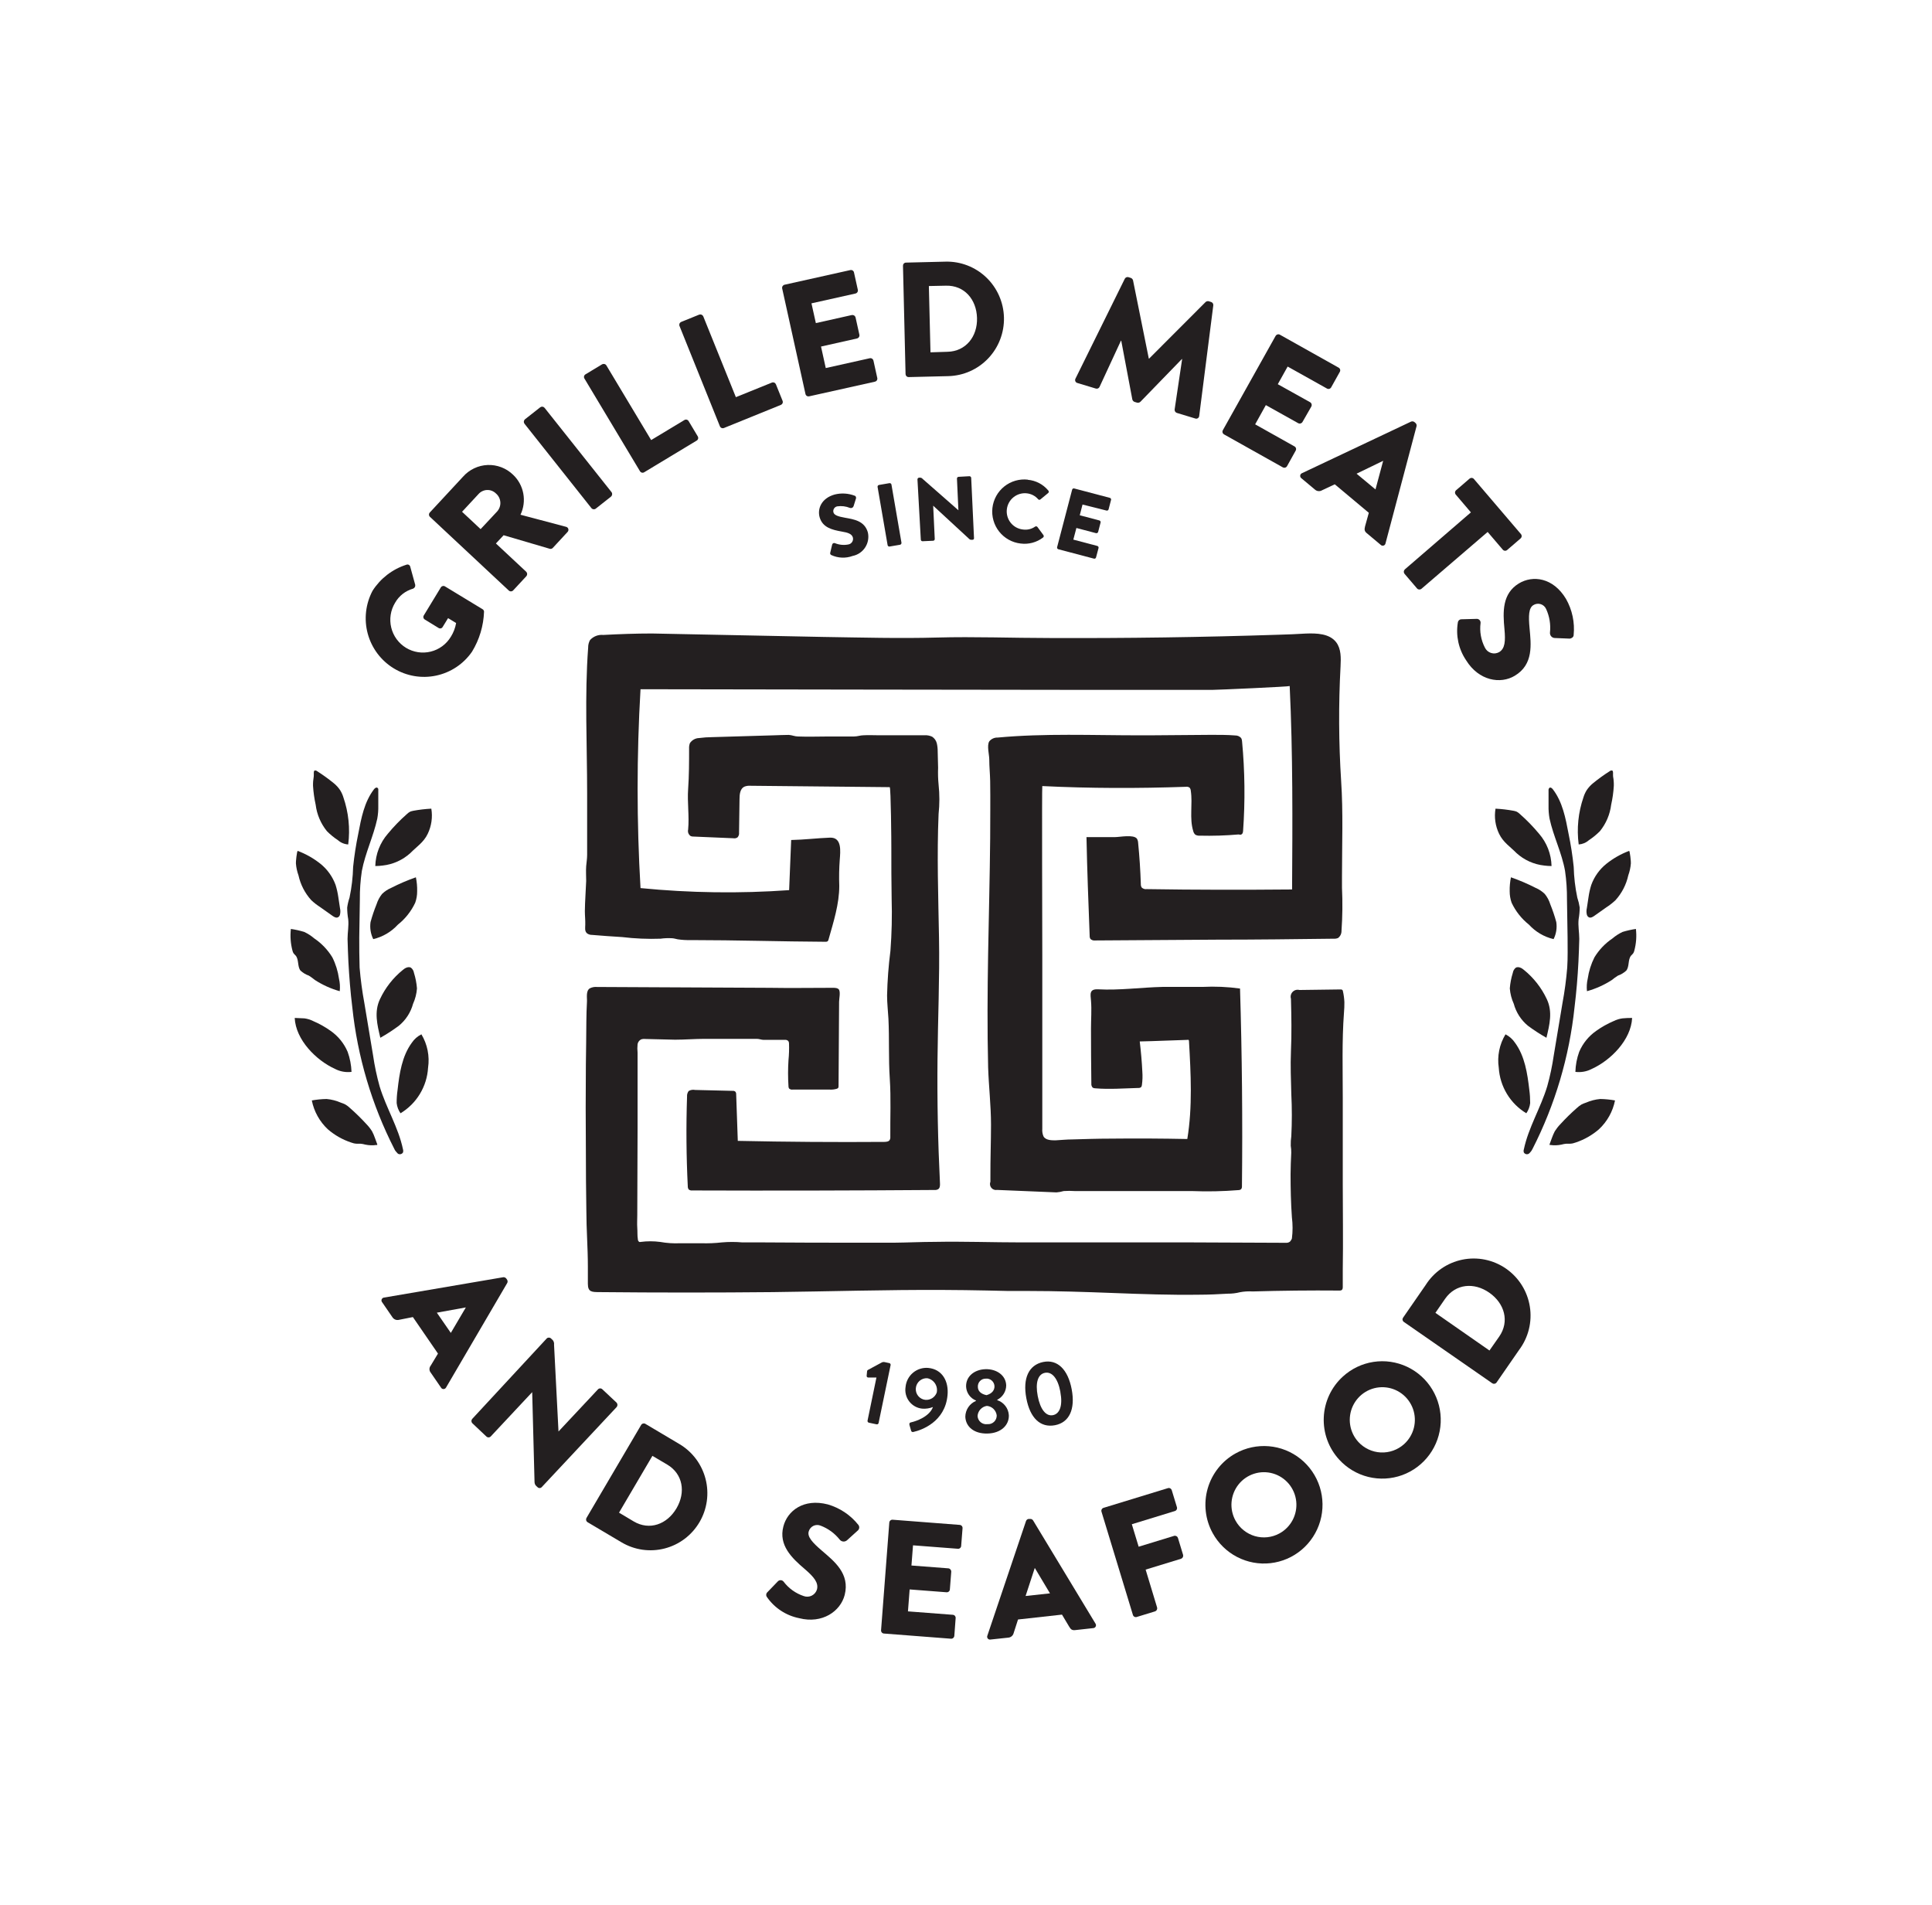
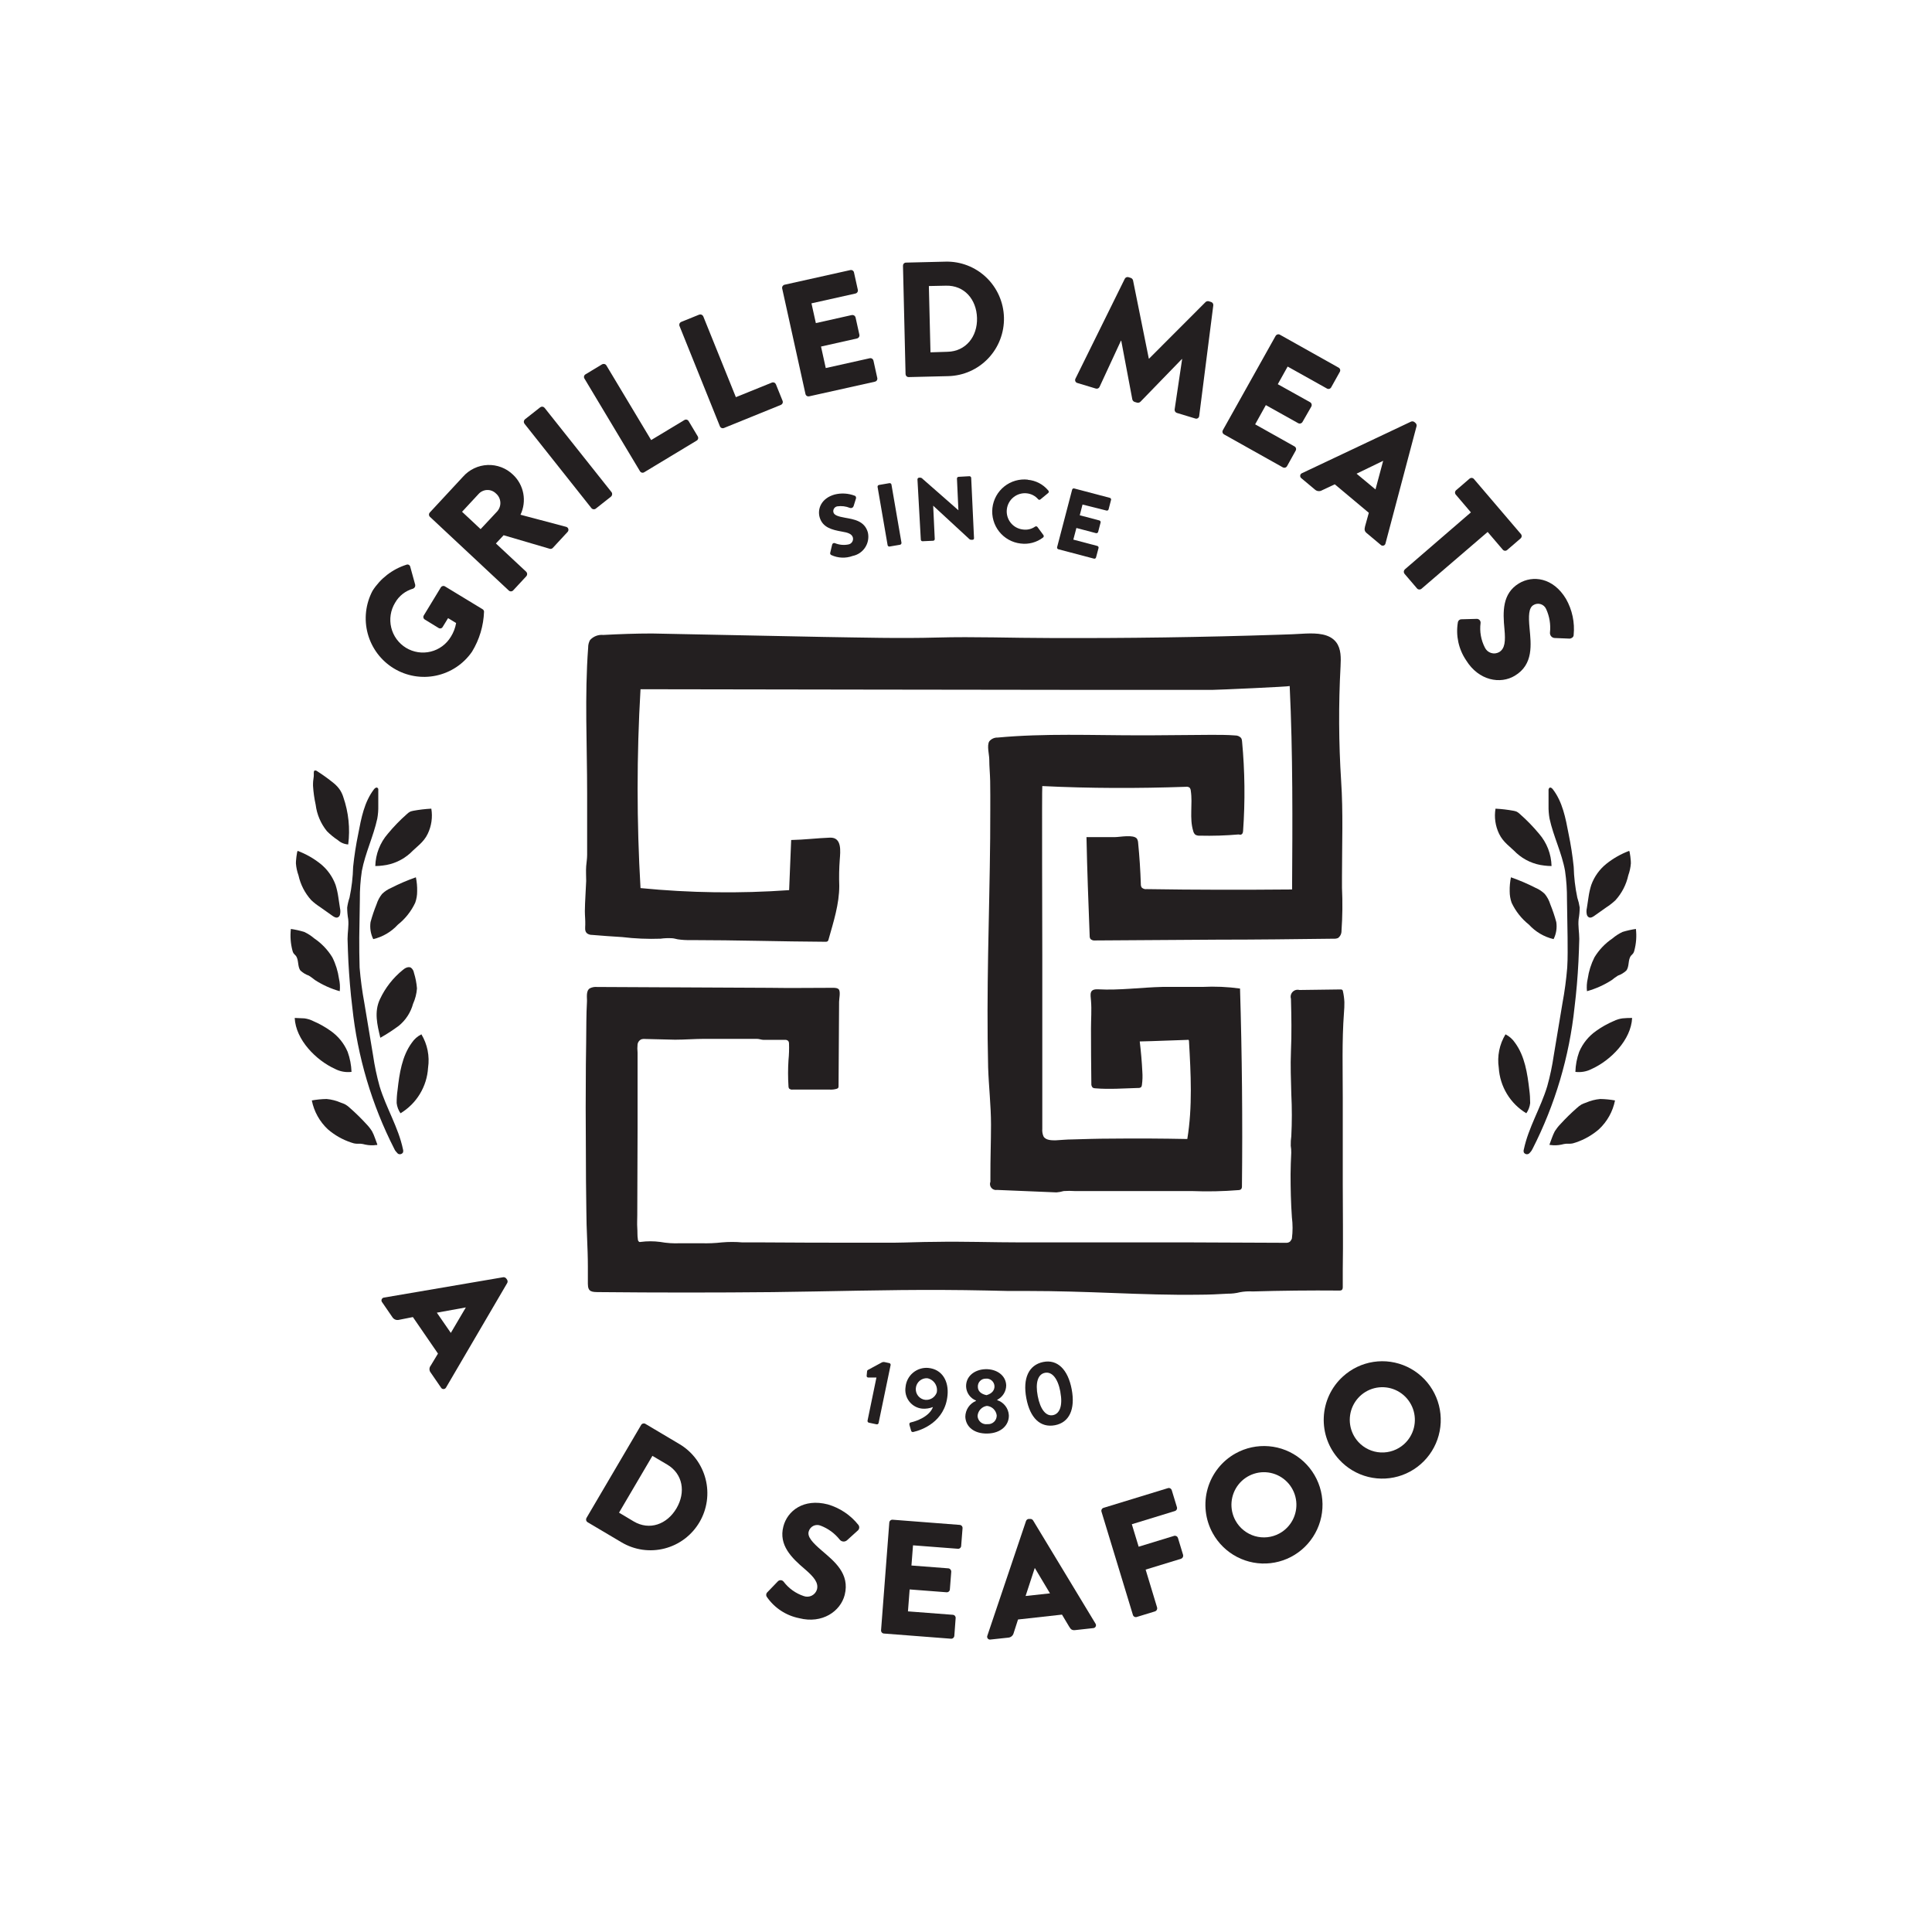
<svg xmlns="http://www.w3.org/2000/svg" width="141" height="139" viewBox="0 0 141 139" fill="none">
  <g clip-path="url(#clip0_52_15200)">
    <path d="M28.042 94.694L36.724 93.212C36.766 93.207 36.808 93.212 36.847 93.229C36.886 93.245 36.921 93.271 36.947 93.304L37.013 93.401C37.034 93.438 37.046 93.479 37.046 93.522C37.046 93.564 37.034 93.606 37.013 93.643L32.552 101.264C32.533 101.297 32.507 101.324 32.474 101.344C32.442 101.363 32.405 101.373 32.367 101.373C32.33 101.373 32.293 101.363 32.261 101.344C32.228 101.324 32.202 101.297 32.184 101.264L31.434 100.173C31.375 100.102 31.343 100.011 31.343 99.918C31.343 99.825 31.375 99.735 31.434 99.663L31.964 98.784L30.133 96.119L29.116 96.321C29.026 96.344 28.931 96.337 28.846 96.302C28.76 96.267 28.687 96.206 28.638 96.128L27.898 95.05C27.87 95.021 27.851 94.984 27.843 94.944C27.836 94.904 27.84 94.863 27.855 94.825C27.871 94.788 27.896 94.755 27.93 94.732C27.963 94.709 28.002 94.695 28.042 94.694ZM32.902 97.275L33.998 95.415L31.881 95.798L32.902 97.275Z" fill="#231F20" />
-     <path d="M39.901 97.68C39.942 97.639 39.998 97.617 40.056 97.617C40.114 97.617 40.17 97.639 40.212 97.68L40.343 97.803C40.38 97.85 40.408 97.903 40.424 97.961C40.439 98.018 40.443 98.078 40.435 98.137L40.76 104.47L43.643 101.392C43.664 101.37 43.689 101.353 43.716 101.342C43.744 101.33 43.773 101.324 43.803 101.324C43.833 101.324 43.862 101.33 43.89 101.342C43.917 101.353 43.942 101.37 43.963 101.392L45.002 102.368C45.041 102.412 45.062 102.469 45.062 102.528C45.062 102.587 45.041 102.645 45.002 102.689L39.537 108.529C39.517 108.551 39.493 108.568 39.467 108.58C39.44 108.592 39.411 108.598 39.381 108.598C39.352 108.598 39.323 108.592 39.296 108.58C39.27 108.568 39.246 108.551 39.226 108.529L39.138 108.45C39.097 108.411 39.064 108.364 39.042 108.312C39.021 108.259 39.01 108.203 39.011 108.146L38.84 101.598L35.812 104.835C35.77 104.877 35.714 104.9 35.654 104.9C35.595 104.9 35.538 104.877 35.496 104.835L34.467 103.863C34.427 103.82 34.405 103.763 34.405 103.705C34.405 103.646 34.427 103.589 34.467 103.546L39.901 97.68Z" fill="#231F20" />
    <path d="M46.79 103.995C46.818 103.943 46.866 103.905 46.923 103.888C46.979 103.872 47.04 103.879 47.092 103.907L49.581 105.385C50.051 105.662 50.461 106.03 50.789 106.467C51.117 106.904 51.356 107.402 51.492 107.931C51.629 108.461 51.66 109.012 51.584 109.554C51.508 110.096 51.326 110.617 51.049 111.088C50.772 111.56 50.406 111.971 49.97 112.301C49.535 112.63 49.039 112.869 48.511 113.006C47.984 113.143 47.434 113.174 46.894 113.098C46.355 113.022 45.835 112.839 45.365 112.561L42.872 111.084C42.824 111.052 42.79 111.002 42.777 110.946C42.764 110.89 42.773 110.831 42.802 110.78L46.79 103.995ZM46.246 111.031C47.403 111.717 48.683 111.247 49.371 110.077C50.059 108.907 49.844 107.561 48.687 106.88L47.614 106.247L45.177 110.393L46.246 111.031Z" fill="#231F20" />
    <path d="M55.971 116.55C55.931 116.497 55.913 116.43 55.921 116.364C55.928 116.298 55.96 116.237 56.01 116.194L56.781 115.394C56.81 115.368 56.843 115.348 56.88 115.336C56.916 115.324 56.955 115.319 56.993 115.323C57.031 115.326 57.068 115.337 57.102 115.355C57.136 115.374 57.165 115.399 57.189 115.429C57.561 115.92 58.073 116.287 58.657 116.48C58.752 116.515 58.854 116.531 58.955 116.525C59.057 116.519 59.156 116.493 59.247 116.447C59.338 116.401 59.418 116.337 59.483 116.259C59.548 116.181 59.597 116.09 59.625 115.992C59.748 115.508 59.406 115.09 58.749 114.523C57.772 113.696 56.816 112.764 57.171 111.401C57.465 110.262 58.644 109.334 60.414 109.791C61.296 110.046 62.078 110.57 62.649 111.291C62.691 111.348 62.712 111.418 62.707 111.489C62.702 111.56 62.672 111.627 62.623 111.678L61.812 112.412C61.775 112.444 61.731 112.468 61.684 112.483C61.638 112.498 61.588 112.504 61.539 112.499C61.49 112.495 61.442 112.481 61.399 112.457C61.355 112.434 61.317 112.402 61.286 112.364C60.922 111.904 60.441 111.551 59.893 111.343C59.807 111.307 59.714 111.29 59.621 111.293C59.528 111.295 59.437 111.319 59.353 111.36C59.27 111.402 59.197 111.462 59.139 111.535C59.08 111.608 59.039 111.692 59.016 111.783C58.92 112.161 59.292 112.579 59.993 113.177C60.87 113.934 62.044 114.835 61.646 116.401C61.339 117.592 60.011 118.525 58.324 118.094C57.37 117.904 56.526 117.351 55.971 116.55Z" fill="#231F20" />
    <path d="M64.902 111.119C64.906 111.059 64.934 111.003 64.979 110.964C65.024 110.924 65.083 110.904 65.143 110.908L70.038 111.286C70.067 111.288 70.097 111.295 70.123 111.309C70.15 111.322 70.174 111.34 70.194 111.363C70.213 111.385 70.228 111.411 70.237 111.44C70.247 111.468 70.25 111.498 70.248 111.528L70.147 112.821C70.146 112.851 70.138 112.88 70.125 112.906C70.112 112.933 70.093 112.957 70.071 112.976C70.048 112.995 70.022 113.01 69.994 113.019C69.966 113.028 69.936 113.031 69.906 113.028L66.633 112.777L66.519 114.25L69.214 114.457C69.273 114.463 69.327 114.492 69.366 114.537C69.405 114.582 69.426 114.639 69.424 114.699L69.323 115.992C69.322 116.022 69.314 116.051 69.301 116.078C69.288 116.105 69.27 116.128 69.247 116.148C69.225 116.168 69.198 116.183 69.17 116.192C69.142 116.202 69.112 116.205 69.082 116.203L66.387 115.996L66.264 117.597L69.538 117.847C69.568 117.849 69.597 117.857 69.623 117.87C69.65 117.883 69.673 117.902 69.693 117.924C69.712 117.947 69.726 117.973 69.735 118.001C69.744 118.03 69.747 118.06 69.744 118.089L69.648 119.382C69.643 119.442 69.615 119.498 69.57 119.537C69.525 119.577 69.466 119.597 69.407 119.593L64.512 119.215C64.482 119.213 64.453 119.206 64.426 119.193C64.399 119.18 64.375 119.161 64.356 119.139C64.336 119.116 64.321 119.09 64.312 119.061C64.302 119.033 64.299 119.003 64.301 118.973L64.902 111.119Z" fill="#231F20" />
    <path d="M72.062 119.36L74.88 111.005C74.894 110.965 74.919 110.93 74.951 110.903C74.984 110.876 75.023 110.858 75.064 110.851H75.183C75.225 110.848 75.267 110.857 75.305 110.876C75.343 110.896 75.374 110.925 75.397 110.961L79.95 118.49C79.972 118.521 79.984 118.557 79.987 118.595C79.989 118.632 79.981 118.67 79.964 118.704C79.947 118.737 79.921 118.766 79.89 118.786C79.858 118.807 79.822 118.818 79.784 118.819L78.469 118.964C78.254 118.986 78.154 118.929 78.031 118.714L77.505 117.834L74.297 118.19L73.977 119.184C73.954 119.274 73.904 119.354 73.833 119.413C73.763 119.472 73.675 119.508 73.583 119.514L72.268 119.655C72.232 119.658 72.195 119.652 72.162 119.637C72.129 119.622 72.1 119.598 72.08 119.568C72.059 119.538 72.046 119.503 72.043 119.466C72.04 119.43 72.047 119.393 72.062 119.36ZM76.629 116.282L75.52 114.426L74.849 116.475L76.629 116.282Z" fill="#231F20" />
    <path d="M80.389 110.323C80.38 110.295 80.377 110.265 80.379 110.236C80.382 110.206 80.391 110.177 80.405 110.151C80.418 110.125 80.437 110.102 80.46 110.083C80.483 110.064 80.509 110.05 80.538 110.042L85.236 108.604C85.264 108.595 85.293 108.592 85.323 108.594C85.352 108.597 85.381 108.606 85.407 108.62C85.433 108.634 85.456 108.653 85.475 108.675C85.493 108.698 85.507 108.725 85.516 108.753L85.893 109.993C85.902 110.022 85.905 110.051 85.902 110.081C85.899 110.11 85.891 110.139 85.877 110.165C85.863 110.191 85.844 110.215 85.821 110.233C85.798 110.252 85.772 110.266 85.744 110.275L82.602 111.238L83.101 112.878L85.687 112.087C85.744 112.071 85.804 112.078 85.856 112.106C85.909 112.133 85.948 112.18 85.967 112.236L86.344 113.476C86.359 113.533 86.351 113.594 86.324 113.646C86.296 113.698 86.25 113.738 86.195 113.758L83.61 114.549L84.447 117.315C84.462 117.372 84.455 117.433 84.428 117.486C84.4 117.538 84.353 117.578 84.298 117.597L82.961 118.006C82.933 118.015 82.903 118.018 82.874 118.015C82.844 118.012 82.816 118.004 82.79 117.99C82.764 117.976 82.741 117.957 82.722 117.934C82.703 117.911 82.689 117.885 82.681 117.856L80.389 110.323Z" fill="#231F20" />
    <path d="M90.179 106.066C90.918 105.656 91.763 105.475 92.605 105.546C93.448 105.617 94.25 105.937 94.911 106.466C95.572 106.995 96.061 107.709 96.318 108.517C96.574 109.326 96.586 110.192 96.352 111.007C96.117 111.822 95.647 112.549 95.001 113.096C94.355 113.643 93.562 113.985 92.722 114.079C91.882 114.174 91.033 114.016 90.282 113.626C89.531 113.236 88.913 112.631 88.505 111.889C88.233 111.396 88.061 110.855 87.999 110.295C87.936 109.736 87.984 109.17 88.139 108.629C88.295 108.089 88.555 107.584 88.905 107.144C89.255 106.704 89.688 106.338 90.179 106.066ZM93.373 111.911C93.786 111.686 94.124 111.343 94.342 110.925C94.56 110.508 94.65 110.035 94.6 109.566C94.55 109.097 94.362 108.654 94.061 108.292C93.759 107.931 93.357 107.667 92.906 107.535C92.455 107.403 91.975 107.409 91.527 107.551C91.079 107.694 90.683 107.966 90.39 108.335C90.097 108.703 89.92 109.151 89.88 109.621C89.841 110.091 89.942 110.562 90.17 110.974C90.473 111.522 90.98 111.928 91.58 112.104C92.18 112.279 92.824 112.21 93.373 111.911Z" fill="#231F20" />
    <path d="M98.001 100.464C98.624 99.892 99.402 99.519 100.237 99.391C101.071 99.263 101.925 99.387 102.69 99.746C103.454 100.105 104.096 100.684 104.532 101.409C104.969 102.133 105.182 102.972 105.144 103.818C105.106 104.665 104.819 105.481 104.319 106.163C103.819 106.846 103.128 107.364 102.335 107.653C101.541 107.941 100.68 107.987 99.86 107.785C99.04 107.582 98.299 107.14 97.729 106.515C97.35 106.1 97.055 105.615 96.863 105.086C96.671 104.557 96.586 103.995 96.611 103.432C96.636 102.87 96.772 102.318 97.01 101.809C97.249 101.299 97.586 100.842 98.001 100.464ZM102.471 105.393C102.821 105.077 103.07 104.664 103.186 104.206C103.301 103.748 103.279 103.265 103.121 102.82C102.962 102.375 102.676 101.987 102.298 101.706C101.919 101.424 101.466 101.262 100.996 101.24C100.525 101.217 100.059 101.336 99.655 101.58C99.252 101.825 98.931 102.184 98.731 102.612C98.532 103.04 98.464 103.518 98.536 103.985C98.608 104.452 98.817 104.887 99.136 105.235C99.56 105.695 100.147 105.97 100.771 106C101.395 106.029 102.006 105.811 102.471 105.393Z" fill="#231F20" />
-     <path d="M102.458 96.475C102.409 96.444 102.375 96.394 102.362 96.337C102.35 96.28 102.361 96.221 102.392 96.172L104.044 93.784C104.343 93.309 104.735 92.9 105.195 92.582C105.656 92.263 106.176 92.041 106.724 91.929C107.272 91.817 107.838 91.817 108.386 91.93C108.934 92.043 109.453 92.266 109.913 92.585C110.373 92.905 110.764 93.315 111.063 93.79C111.361 94.265 111.56 94.795 111.649 95.35C111.738 95.904 111.714 96.471 111.579 97.015C111.444 97.56 111.2 98.072 110.863 98.52L109.215 100.903C109.18 100.949 109.128 100.979 109.071 100.988C109.014 100.997 108.956 100.984 108.909 100.952L102.458 96.475ZM109.417 97.539C110.179 96.435 109.807 95.121 108.694 94.342C107.581 93.564 106.235 93.687 105.468 94.782L104.758 95.811L108.703 98.559L109.417 97.539Z" fill="#231F20" />
    <path d="M27.192 43.11C27.768 42.209 28.639 41.539 29.655 41.215C29.683 41.202 29.713 41.196 29.744 41.197C29.774 41.198 29.805 41.205 29.832 41.219C29.859 41.233 29.883 41.253 29.902 41.277C29.92 41.301 29.933 41.33 29.94 41.36L30.303 42.679C30.314 42.737 30.303 42.797 30.275 42.848C30.246 42.899 30.2 42.939 30.146 42.96C29.589 43.117 29.116 43.489 28.831 43.994C28.503 44.536 28.403 45.186 28.553 45.801C28.703 46.417 29.091 46.948 29.631 47.277C30.171 47.605 30.819 47.706 31.432 47.555C32.046 47.405 32.575 47.016 32.902 46.474C33.096 46.167 33.227 45.825 33.288 45.467L32.701 45.111L32.311 45.748C32.297 45.774 32.279 45.797 32.256 45.816C32.234 45.834 32.208 45.848 32.18 45.856C32.152 45.864 32.123 45.866 32.094 45.861C32.065 45.857 32.037 45.847 32.013 45.832L31.009 45.216C30.983 45.202 30.959 45.182 30.941 45.158C30.922 45.134 30.909 45.106 30.902 45.077C30.895 45.047 30.895 45.017 30.9 44.987C30.906 44.957 30.917 44.929 30.935 44.904L32.175 42.864C32.207 42.814 32.257 42.78 32.315 42.767C32.372 42.755 32.432 42.766 32.481 42.798L35.212 44.456C35.245 44.473 35.273 44.499 35.292 44.531C35.312 44.562 35.324 44.599 35.326 44.636C35.29 45.67 34.988 46.678 34.449 47.56C33.83 48.457 32.892 49.081 31.828 49.306C30.765 49.532 29.656 49.34 28.728 48.771C27.8 48.203 27.125 47.299 26.839 46.247C26.554 45.194 26.68 44.072 27.192 43.11Z" fill="#231F20" />
    <path d="M31.373 37.714C31.331 37.672 31.308 37.615 31.308 37.556C31.308 37.496 31.331 37.439 31.373 37.397L33.796 34.785C34.022 34.53 34.297 34.323 34.605 34.177C34.912 34.031 35.246 33.949 35.586 33.935C35.926 33.921 36.266 33.977 36.584 34.098C36.902 34.219 37.192 34.404 37.438 34.64C37.828 35.005 38.091 35.486 38.19 36.012C38.288 36.538 38.217 37.082 37.986 37.565L41.303 38.444C41.343 38.452 41.381 38.47 41.412 38.498C41.442 38.525 41.465 38.561 41.477 38.6C41.488 38.64 41.489 38.682 41.478 38.722C41.468 38.762 41.447 38.798 41.417 38.827L40.343 39.988C40.317 40.016 40.284 40.037 40.247 40.048C40.21 40.06 40.171 40.062 40.133 40.053L36.754 39.06L36.193 39.662L38.411 41.733C38.451 41.777 38.473 41.834 38.473 41.894C38.473 41.953 38.451 42.011 38.411 42.054L37.447 43.092C37.404 43.135 37.347 43.158 37.287 43.158C37.227 43.158 37.169 43.135 37.127 43.092L31.373 37.714ZM36.277 37.331C36.36 37.24 36.424 37.134 36.465 37.017C36.506 36.901 36.524 36.777 36.516 36.654C36.508 36.531 36.475 36.41 36.42 36.3C36.365 36.19 36.288 36.092 36.193 36.012C36.108 35.928 36.007 35.862 35.895 35.819C35.784 35.775 35.665 35.755 35.545 35.76C35.426 35.764 35.309 35.794 35.201 35.845C35.093 35.897 34.997 35.97 34.918 36.06L33.722 37.349L35.076 38.615L36.277 37.331Z" fill="#231F20" />
    <path d="M38.275 30.92C38.24 30.872 38.224 30.813 38.23 30.754C38.237 30.696 38.265 30.642 38.31 30.603L39.427 29.724C39.475 29.689 39.534 29.673 39.593 29.681C39.652 29.688 39.705 29.718 39.743 29.763L44.633 35.92C44.668 35.969 44.682 36.029 44.675 36.088C44.668 36.147 44.639 36.202 44.594 36.241L43.481 37.12C43.433 37.157 43.373 37.173 43.313 37.165C43.253 37.158 43.199 37.128 43.161 37.081L38.275 30.92Z" fill="#231F20" />
    <path d="M42.653 27.626C42.637 27.601 42.627 27.573 42.622 27.543C42.618 27.514 42.619 27.484 42.627 27.455C42.634 27.426 42.647 27.399 42.665 27.376C42.683 27.352 42.706 27.333 42.732 27.318L43.941 26.588C43.993 26.559 44.054 26.551 44.111 26.565C44.169 26.578 44.219 26.613 44.252 26.663L47.522 32.116L49.945 30.656C49.97 30.64 49.998 30.629 50.028 30.624C50.057 30.619 50.087 30.62 50.116 30.627C50.145 30.634 50.172 30.647 50.197 30.665C50.221 30.683 50.241 30.705 50.256 30.731L50.922 31.843C50.938 31.869 50.948 31.897 50.953 31.927C50.957 31.957 50.956 31.987 50.949 32.016C50.941 32.045 50.928 32.072 50.91 32.096C50.892 32.12 50.869 32.14 50.843 32.155L47.017 34.464C46.992 34.48 46.964 34.491 46.935 34.496C46.905 34.501 46.875 34.499 46.846 34.493C46.817 34.486 46.79 34.473 46.766 34.455C46.742 34.437 46.722 34.415 46.706 34.389L42.653 27.626Z" fill="#231F20" />
    <path d="M49.59 23.787C49.568 23.731 49.57 23.668 49.593 23.613C49.617 23.558 49.662 23.515 49.717 23.492L51.032 22.96C51.088 22.941 51.149 22.943 51.203 22.966C51.258 22.99 51.301 23.033 51.325 23.087L53.705 28.985L56.334 27.921C56.39 27.899 56.452 27.9 56.507 27.924C56.562 27.948 56.605 27.992 56.628 28.048L57.114 29.253C57.136 29.308 57.136 29.37 57.113 29.425C57.09 29.48 57.046 29.524 56.992 29.548L52.833 31.236C52.777 31.258 52.715 31.257 52.66 31.233C52.605 31.209 52.562 31.165 52.539 31.109L49.59 23.787Z" fill="#231F20" />
    <path d="M57.084 21.051C57.072 20.992 57.084 20.93 57.116 20.879C57.149 20.829 57.2 20.792 57.259 20.779L62.057 19.71C62.086 19.704 62.116 19.703 62.145 19.708C62.174 19.713 62.202 19.724 62.227 19.74C62.252 19.756 62.273 19.777 62.29 19.801C62.307 19.825 62.319 19.853 62.325 19.882L62.605 21.148C62.618 21.207 62.608 21.269 62.576 21.32C62.544 21.371 62.493 21.407 62.434 21.421L59.222 22.138L59.542 23.58L62.171 22.991C62.229 22.98 62.289 22.992 62.339 23.024C62.388 23.055 62.424 23.105 62.439 23.162L62.719 24.429C62.731 24.488 62.72 24.549 62.688 24.599C62.656 24.65 62.606 24.687 62.548 24.701L59.919 25.291L60.265 26.861L63.477 26.144C63.535 26.132 63.596 26.143 63.646 26.175C63.696 26.207 63.731 26.258 63.745 26.315L64.025 27.586C64.032 27.615 64.032 27.645 64.027 27.674C64.022 27.703 64.011 27.731 63.995 27.756C63.979 27.781 63.959 27.803 63.935 27.82C63.91 27.836 63.883 27.848 63.854 27.855L59.056 28.923C59.026 28.93 58.996 28.931 58.967 28.927C58.937 28.922 58.909 28.911 58.884 28.895C58.858 28.879 58.836 28.858 58.819 28.834C58.802 28.809 58.79 28.781 58.784 28.752L57.084 21.051Z" fill="#231F20" />
    <path d="M65.901 19.398C65.898 19.34 65.918 19.283 65.957 19.24C65.995 19.196 66.049 19.169 66.107 19.165L69.004 19.095C70.108 19.067 71.177 19.481 71.978 20.245C72.778 21.009 73.242 22.061 73.27 23.169C73.297 24.277 72.885 25.35 72.123 26.153C71.362 26.956 70.314 27.422 69.21 27.45L66.308 27.52C66.251 27.519 66.195 27.496 66.155 27.455C66.114 27.414 66.09 27.358 66.089 27.3L65.901 19.398ZM69.153 25.673C70.493 25.642 71.344 24.556 71.304 23.202C71.265 21.847 70.379 20.814 69.034 20.849L67.79 20.875L67.908 25.713L69.153 25.673Z" fill="#231F20" />
    <path d="M82.089 20.343C82.112 20.297 82.15 20.26 82.198 20.239C82.245 20.217 82.297 20.212 82.347 20.225L82.527 20.282C82.566 20.296 82.6 20.319 82.628 20.348C82.657 20.378 82.677 20.414 82.689 20.453L83.842 26.17H83.864L87.987 22.041C88.018 22.014 88.055 21.995 88.095 21.985C88.134 21.975 88.175 21.975 88.215 21.984L88.395 22.041C88.444 22.058 88.486 22.091 88.514 22.135C88.542 22.179 88.554 22.231 88.548 22.283L87.519 30.357C87.516 30.39 87.506 30.422 87.489 30.451C87.471 30.479 87.448 30.503 87.42 30.521C87.392 30.539 87.36 30.55 87.327 30.554C87.294 30.557 87.26 30.553 87.229 30.541L85.884 30.133C85.834 30.115 85.791 30.081 85.763 30.037C85.734 29.992 85.721 29.939 85.726 29.886L86.274 26.205H86.252L83.228 29.323C83.197 29.351 83.16 29.371 83.12 29.383C83.079 29.394 83.037 29.396 82.996 29.389L82.794 29.328C82.755 29.312 82.72 29.287 82.693 29.255C82.665 29.223 82.646 29.184 82.637 29.143L81.83 24.864H81.808L80.244 28.241C80.219 28.29 80.179 28.328 80.129 28.349C80.079 28.37 80.024 28.372 79.972 28.356L78.631 27.951C78.598 27.943 78.568 27.928 78.542 27.906C78.516 27.884 78.495 27.857 78.482 27.826C78.468 27.795 78.462 27.761 78.463 27.727C78.465 27.693 78.475 27.66 78.491 27.63L82.089 20.343Z" fill="#231F20" />
    <path d="M93.097 24.512C93.127 24.46 93.175 24.422 93.233 24.405C93.29 24.389 93.352 24.396 93.404 24.424L97.694 26.83C97.72 26.844 97.743 26.863 97.762 26.887C97.781 26.91 97.794 26.937 97.802 26.965C97.811 26.994 97.813 27.024 97.809 27.054C97.806 27.083 97.797 27.112 97.782 27.138L97.151 28.268C97.137 28.294 97.117 28.317 97.094 28.336C97.071 28.355 97.044 28.368 97.016 28.377C96.987 28.385 96.957 28.387 96.928 28.384C96.898 28.38 96.87 28.371 96.844 28.356L93.974 26.751L93.255 28.039L95.621 29.358C95.672 29.39 95.708 29.439 95.724 29.496C95.739 29.553 95.732 29.614 95.705 29.666L95.056 30.797C95.026 30.849 94.976 30.887 94.918 30.904C94.86 30.92 94.798 30.913 94.745 30.884L92.383 29.565L91.603 30.968L94.473 32.578C94.499 32.592 94.522 32.611 94.541 32.634C94.56 32.658 94.573 32.684 94.582 32.713C94.59 32.742 94.592 32.772 94.588 32.801C94.585 32.831 94.576 32.859 94.561 32.885L93.93 34.02C93.9 34.072 93.852 34.11 93.794 34.127C93.737 34.143 93.676 34.136 93.623 34.108L89.333 31.703C89.307 31.688 89.284 31.669 89.265 31.646C89.247 31.622 89.233 31.596 89.225 31.567C89.216 31.538 89.214 31.508 89.218 31.479C89.221 31.449 89.231 31.421 89.245 31.395L93.097 24.512Z" fill="#231F20" />
    <path d="M95.008 34.539L102.979 30.77C103.018 30.754 103.061 30.747 103.103 30.752C103.145 30.757 103.186 30.772 103.22 30.797L103.312 30.876C103.342 30.905 103.365 30.941 103.377 30.981C103.389 31.021 103.391 31.063 103.382 31.104L101.117 39.653C101.11 39.691 101.094 39.726 101.069 39.755C101.044 39.784 101.011 39.805 100.975 39.816C100.939 39.828 100.9 39.829 100.863 39.819C100.826 39.81 100.793 39.791 100.766 39.763L99.754 38.915C99.587 38.778 99.561 38.664 99.622 38.418L99.898 37.424L97.414 35.344L96.48 35.783C96.4 35.83 96.308 35.85 96.215 35.841C96.123 35.831 96.037 35.793 95.968 35.731L94.964 34.891C94.937 34.868 94.916 34.839 94.903 34.806C94.891 34.773 94.886 34.738 94.891 34.703C94.895 34.668 94.908 34.635 94.928 34.606C94.949 34.577 94.976 34.554 95.008 34.539ZM100.385 35.718L100.946 33.629L99.004 34.57L100.385 35.718Z" fill="#231F20" />
    <path d="M107.348 37.393L106.244 36.096C106.225 36.073 106.21 36.048 106.201 36.02C106.191 35.992 106.188 35.962 106.19 35.933C106.192 35.903 106.199 35.875 106.213 35.848C106.226 35.822 106.244 35.798 106.266 35.779L107.252 34.93C107.274 34.911 107.3 34.897 107.328 34.888C107.356 34.879 107.386 34.875 107.415 34.878C107.445 34.88 107.473 34.888 107.499 34.902C107.525 34.916 107.549 34.934 107.568 34.957L110.999 38.976C111.018 38.998 111.033 39.024 111.042 39.052C111.052 39.08 111.055 39.11 111.053 39.139C111.051 39.168 111.043 39.197 111.03 39.224C111.017 39.25 110.999 39.273 110.977 39.293L109.991 40.142C109.968 40.161 109.943 40.175 109.915 40.184C109.887 40.193 109.857 40.197 109.828 40.194C109.798 40.192 109.77 40.183 109.744 40.17C109.718 40.156 109.694 40.138 109.675 40.115L108.571 38.822L103.751 42.96C103.707 43.001 103.65 43.023 103.591 43.023C103.531 43.023 103.474 43.001 103.431 42.96L102.502 41.874C102.465 41.827 102.447 41.768 102.452 41.709C102.457 41.649 102.484 41.593 102.528 41.553L107.348 37.393Z" fill="#231F20" />
    <path d="M106.397 45.419C106.408 45.353 106.443 45.294 106.495 45.252C106.546 45.211 106.612 45.19 106.678 45.194L107.787 45.164C107.825 45.164 107.863 45.173 107.897 45.19C107.932 45.206 107.963 45.23 107.988 45.258C108.013 45.288 108.032 45.321 108.043 45.358C108.055 45.395 108.058 45.433 108.054 45.471C107.974 46.086 108.085 46.711 108.369 47.261C108.414 47.353 108.476 47.435 108.552 47.502C108.629 47.569 108.718 47.62 108.815 47.651C108.912 47.682 109.014 47.694 109.115 47.684C109.216 47.674 109.314 47.644 109.404 47.595C109.842 47.336 109.877 46.791 109.798 45.92C109.675 44.64 109.632 43.321 110.85 42.578C111.858 41.967 113.348 42.138 114.29 43.708C114.744 44.508 114.939 45.43 114.847 46.346C114.847 46.514 114.654 46.606 114.557 46.606L113.462 46.562C113.412 46.559 113.364 46.547 113.32 46.525C113.275 46.502 113.236 46.471 113.204 46.434C113.172 46.396 113.148 46.352 113.134 46.304C113.119 46.257 113.114 46.207 113.12 46.157C113.182 45.572 113.085 44.981 112.839 44.447C112.802 44.362 112.747 44.286 112.678 44.224C112.608 44.162 112.527 44.116 112.438 44.089C112.349 44.062 112.256 44.054 112.164 44.067C112.072 44.079 111.984 44.111 111.906 44.161C111.569 44.368 111.542 44.926 111.63 45.85C111.735 47.011 111.937 48.488 110.552 49.315C109.509 49.948 107.922 49.684 106.998 48.185C106.45 47.375 106.235 46.384 106.397 45.419Z" fill="#231F20" />
    <path d="M60.668 40.507C60.635 40.492 60.609 40.465 60.595 40.431C60.581 40.398 60.581 40.36 60.594 40.326L60.734 39.737C60.74 39.717 60.75 39.698 60.764 39.681C60.777 39.665 60.794 39.652 60.813 39.643C60.832 39.634 60.853 39.629 60.874 39.628C60.895 39.628 60.916 39.632 60.936 39.64C61.248 39.768 61.591 39.8 61.922 39.733C61.976 39.722 62.028 39.701 62.075 39.67C62.121 39.639 62.16 39.598 62.191 39.551C62.221 39.505 62.241 39.452 62.251 39.397C62.261 39.342 62.259 39.285 62.246 39.231C62.172 38.967 61.895 38.866 61.422 38.791C60.734 38.668 60.033 38.501 59.818 37.749C59.643 37.129 59.945 36.364 60.909 36.091C61.397 35.967 61.912 35.998 62.382 36.179C62.469 36.201 62.487 36.32 62.474 36.368L62.294 36.944C62.275 36.996 62.237 37.037 62.188 37.06C62.139 37.083 62.082 37.086 62.031 37.068C61.739 36.948 61.419 36.908 61.107 36.953C61.058 36.961 61.012 36.98 60.971 37.007C60.93 37.034 60.895 37.069 60.869 37.111C60.843 37.152 60.825 37.199 60.818 37.247C60.81 37.296 60.813 37.346 60.826 37.393C60.883 37.6 61.172 37.696 61.672 37.784C62.298 37.899 63.096 38 63.337 38.853C63.38 39.039 63.384 39.232 63.351 39.42C63.318 39.608 63.248 39.787 63.144 39.947C63.041 40.108 62.907 40.246 62.749 40.353C62.592 40.46 62.415 40.535 62.228 40.572C61.72 40.759 61.159 40.735 60.668 40.507Z" fill="#231F20" />
    <path d="M64.047 35.537C64.042 35.505 64.05 35.471 64.068 35.444C64.087 35.417 64.116 35.398 64.148 35.392L64.915 35.26C64.947 35.255 64.981 35.263 65.007 35.282C65.034 35.3 65.053 35.329 65.059 35.361L65.791 39.609C65.794 39.642 65.786 39.674 65.767 39.701C65.749 39.727 65.722 39.746 65.691 39.755L64.919 39.886C64.887 39.89 64.855 39.882 64.829 39.863C64.803 39.845 64.785 39.817 64.779 39.785L64.047 35.537Z" fill="#231F20" />
    <path d="M66.957 34.983C66.958 34.952 66.971 34.921 66.992 34.899C67.014 34.876 67.044 34.862 67.075 34.86H67.172C67.204 34.863 67.236 34.873 67.264 34.889C67.293 34.905 67.318 34.926 67.338 34.952L69.946 37.239L69.84 34.93C69.839 34.914 69.841 34.897 69.847 34.882C69.852 34.866 69.861 34.851 69.872 34.839C69.883 34.827 69.896 34.817 69.911 34.81C69.926 34.803 69.942 34.799 69.959 34.798L70.748 34.754C70.78 34.754 70.812 34.766 70.836 34.788C70.861 34.81 70.876 34.84 70.879 34.873L71.085 39.271C71.087 39.287 71.085 39.303 71.08 39.319C71.075 39.335 71.067 39.349 71.055 39.361C71.044 39.373 71.03 39.382 71.015 39.387C70.999 39.393 70.983 39.395 70.967 39.394H70.901C70.87 39.396 70.84 39.392 70.811 39.382C70.782 39.371 70.756 39.354 70.734 39.332L68.105 36.905L68.219 39.332C68.22 39.349 68.218 39.365 68.213 39.38C68.208 39.396 68.2 39.41 68.189 39.422C68.179 39.434 68.166 39.444 68.151 39.452C68.137 39.459 68.121 39.463 68.105 39.464L67.329 39.499C67.313 39.5 67.297 39.497 67.282 39.492C67.267 39.486 67.253 39.477 67.241 39.467C67.23 39.456 67.22 39.442 67.213 39.428C67.207 39.413 67.203 39.397 67.202 39.381L66.957 34.983Z" fill="#231F20" />
    <path d="M75.007 35.014C75.295 35.038 75.575 35.12 75.832 35.253C76.088 35.387 76.316 35.57 76.501 35.792C76.515 35.804 76.525 35.818 76.532 35.834C76.539 35.85 76.543 35.867 76.543 35.885C76.543 35.902 76.539 35.919 76.532 35.935C76.525 35.951 76.515 35.965 76.501 35.977L75.936 36.443C75.914 36.464 75.885 36.475 75.855 36.475C75.825 36.475 75.796 36.464 75.774 36.443C75.563 36.195 75.265 36.038 74.941 36.003C74.593 35.964 74.243 36.066 73.969 36.286C73.695 36.505 73.519 36.825 73.48 37.175C73.441 37.525 73.542 37.876 73.761 38.151C73.98 38.426 74.299 38.603 74.648 38.642C74.963 38.69 75.285 38.614 75.546 38.431C75.572 38.414 75.604 38.407 75.634 38.412C75.665 38.417 75.693 38.433 75.713 38.457L76.151 39.051C76.17 39.078 76.178 39.111 76.173 39.144C76.168 39.177 76.151 39.207 76.125 39.227C75.658 39.585 75.068 39.743 74.486 39.666C74.181 39.632 73.885 39.537 73.617 39.387C73.349 39.238 73.112 39.037 72.921 38.796C72.73 38.555 72.588 38.278 72.504 37.982C72.419 37.686 72.393 37.376 72.428 37.07C72.463 36.764 72.558 36.468 72.706 36.198C72.855 35.929 73.056 35.691 73.296 35.5C73.536 35.308 73.812 35.166 74.107 35.081C74.402 34.996 74.711 34.97 75.016 35.005L75.007 35.014Z" fill="#231F20" />
    <path d="M78.246 35.735C78.254 35.704 78.274 35.677 78.302 35.66C78.33 35.644 78.363 35.639 78.395 35.647L80.998 36.333C81.014 36.337 81.029 36.344 81.042 36.355C81.055 36.364 81.066 36.377 81.074 36.391C81.082 36.406 81.088 36.422 81.09 36.438C81.091 36.455 81.09 36.471 81.085 36.487L80.906 37.173C80.897 37.205 80.877 37.231 80.849 37.248C80.821 37.264 80.788 37.269 80.757 37.261L79.004 36.821L78.802 37.604L80.235 37.982C80.266 37.992 80.292 38.012 80.308 38.04C80.325 38.068 80.33 38.1 80.323 38.132L80.143 38.822C80.132 38.853 80.111 38.879 80.083 38.895C80.055 38.911 80.022 38.916 79.99 38.91L78.557 38.532L78.333 39.381L80.086 39.843C80.117 39.852 80.143 39.872 80.159 39.9C80.176 39.928 80.181 39.961 80.174 39.992L79.99 40.682C79.982 40.714 79.961 40.741 79.933 40.757C79.906 40.774 79.872 40.778 79.841 40.77L77.238 40.084C77.206 40.075 77.179 40.054 77.163 40.025C77.147 39.996 77.142 39.962 77.15 39.93L78.246 35.735Z" fill="#231F20" />
    <path d="M63.964 100.53H63.363C63.348 100.53 63.333 100.528 63.319 100.522C63.305 100.517 63.292 100.508 63.282 100.498C63.271 100.487 63.262 100.474 63.257 100.46C63.251 100.446 63.249 100.43 63.249 100.415L63.28 100.085C63.28 100.058 63.289 100.031 63.306 100.008C63.322 99.986 63.346 99.97 63.372 99.962L64.332 99.443C64.368 99.421 64.407 99.407 64.449 99.401C64.49 99.395 64.532 99.397 64.573 99.408L64.902 99.479C64.917 99.482 64.933 99.488 64.946 99.497C64.959 99.506 64.971 99.518 64.98 99.531C64.989 99.545 64.995 99.56 64.998 99.576C65.001 99.591 65.001 99.608 64.998 99.624L64.122 103.845C64.119 103.862 64.113 103.877 64.104 103.891C64.096 103.905 64.084 103.917 64.071 103.927C64.057 103.936 64.042 103.943 64.026 103.946C64.01 103.95 63.993 103.95 63.977 103.947L63.416 103.828C63.399 103.825 63.383 103.818 63.369 103.809C63.355 103.799 63.342 103.787 63.333 103.772C63.324 103.758 63.317 103.742 63.314 103.725C63.311 103.708 63.311 103.691 63.315 103.674L63.964 100.53Z" fill="#231F20" />
    <path d="M66.51 103.797C66.83 103.727 67.825 103.401 68.088 102.684C67.841 102.782 67.576 102.823 67.312 102.803C67.126 102.786 66.945 102.73 66.781 102.64C66.617 102.549 66.473 102.426 66.359 102.278C66.244 102.129 66.161 101.959 66.115 101.777C66.068 101.595 66.06 101.405 66.089 101.22C66.126 100.816 66.32 100.444 66.63 100.183C66.939 99.923 67.339 99.796 67.741 99.83C68.78 99.927 69.249 100.82 69.152 101.823C68.973 103.775 67.255 104.369 66.668 104.501C66.649 104.508 66.628 104.511 66.608 104.51C66.588 104.508 66.568 104.501 66.55 104.491C66.533 104.48 66.518 104.466 66.507 104.448C66.497 104.431 66.49 104.411 66.488 104.391L66.37 103.982C66.365 103.889 66.365 103.819 66.51 103.797ZM68.359 101.651C68.387 101.536 68.391 101.416 68.371 101.299C68.352 101.182 68.308 101.07 68.245 100.97C68.181 100.871 68.097 100.785 68 100.718C67.902 100.651 67.792 100.605 67.676 100.582C67.47 100.57 67.268 100.638 67.112 100.773C66.956 100.908 66.858 101.098 66.839 101.304C66.818 101.51 66.879 101.716 67.01 101.877C67.141 102.038 67.33 102.14 67.535 102.161C67.71 102.175 67.885 102.132 68.033 102.039C68.181 101.945 68.296 101.806 68.359 101.642V101.651Z" fill="#231F20" />
    <path d="M71.23 102.236V102.21C71.026 102.129 70.849 101.991 70.721 101.813C70.593 101.634 70.518 101.422 70.507 101.202C70.48 100.455 71.107 99.949 71.913 99.923C72.72 99.896 73.412 100.363 73.434 101.106C73.432 101.324 73.37 101.537 73.254 101.721C73.139 101.906 72.975 102.055 72.781 102.152V102.183C73.015 102.259 73.221 102.405 73.372 102.6C73.523 102.795 73.612 103.032 73.627 103.278C73.653 104.008 73.053 104.597 72.067 104.619C71.081 104.641 70.476 104.118 70.45 103.388C70.454 103.141 70.53 102.9 70.668 102.695C70.807 102.491 71.002 102.331 71.23 102.236ZM72.067 103.933C72.154 103.941 72.242 103.93 72.325 103.901C72.408 103.871 72.484 103.825 72.548 103.764C72.611 103.704 72.662 103.63 72.695 103.549C72.728 103.467 72.744 103.379 72.742 103.291C72.718 103.111 72.634 102.945 72.504 102.819C72.373 102.693 72.203 102.616 72.023 102.601C71.844 102.628 71.679 102.716 71.555 102.849C71.432 102.982 71.357 103.154 71.344 103.335C71.348 103.423 71.37 103.51 71.409 103.589C71.448 103.668 71.504 103.738 71.571 103.794C71.639 103.85 71.717 103.892 71.802 103.916C71.887 103.94 71.975 103.946 72.062 103.933H72.067ZM72.579 101.167C72.576 101.087 72.557 101.009 72.522 100.937C72.487 100.865 72.438 100.801 72.378 100.749C72.317 100.697 72.247 100.658 72.171 100.635C72.094 100.611 72.014 100.604 71.935 100.613C71.858 100.612 71.782 100.626 71.71 100.656C71.639 100.686 71.575 100.73 71.522 100.786C71.468 100.841 71.427 100.907 71.4 100.98C71.373 101.052 71.361 101.13 71.365 101.207C71.365 101.506 71.571 101.73 71.996 101.818C72.4 101.708 72.588 101.453 72.579 101.158V101.167Z" fill="#231F20" />
    <path d="M74.902 102.038C74.63 100.591 75.077 99.619 76.125 99.399C77.172 99.18 77.943 99.945 78.215 101.396C78.487 102.847 78.04 103.815 76.988 104.013C75.936 104.21 75.174 103.498 74.902 102.038ZM77.387 101.572C77.203 100.591 76.778 100.09 76.265 100.187C75.752 100.283 75.546 100.903 75.735 101.884C75.923 102.865 76.339 103.375 76.843 103.278C77.347 103.181 77.571 102.57 77.387 101.598V101.572Z" fill="#231F20" />
-     <path d="M50.278 79.61L50.243 79.645C50.168 79.756 50.132 79.89 50.142 80.023C50.069 82.205 50.087 84.386 50.195 86.567C50.19 86.653 50.215 86.739 50.265 86.809C50.34 86.866 50.434 86.891 50.528 86.879C56.417 86.9 62.309 86.888 68.201 86.844C68.294 86.853 68.388 86.833 68.469 86.787C68.605 86.699 68.609 86.506 68.6 86.347C68.451 83.339 68.391 80.328 68.421 77.315C68.447 74.342 68.583 71.387 68.53 68.414C68.478 65.441 68.372 62.411 68.499 59.412C68.576 58.694 68.576 57.97 68.499 57.253C68.459 56.848 68.448 56.441 68.464 56.035L68.434 54.834C68.436 54.634 68.414 54.435 68.368 54.24C68.318 54.045 68.198 53.876 68.031 53.765C67.847 53.679 67.645 53.643 67.443 53.66C66.348 53.66 65.252 53.66 64.152 53.66C63.78 53.66 63.398 53.638 63.026 53.66C62.785 53.66 62.588 53.748 62.325 53.748H60.475C59.735 53.748 58.986 53.779 58.24 53.748C58.008 53.748 57.802 53.647 57.566 53.633C57.198 53.633 56.821 53.655 56.457 53.664L51.978 53.796C51.659 53.798 51.34 53.82 51.023 53.862C50.89 53.865 50.76 53.901 50.643 53.965C50.526 54.029 50.427 54.121 50.352 54.231C50.306 54.353 50.285 54.484 50.291 54.614C50.291 55.603 50.291 56.597 50.221 57.578C50.151 58.559 50.313 59.553 50.221 60.542C50.199 60.631 50.206 60.725 50.239 60.81C50.273 60.895 50.333 60.967 50.409 61.017C50.474 61.044 50.545 61.056 50.615 61.052L53.516 61.175C53.623 61.196 53.733 61.174 53.823 61.114C53.867 61.066 53.9 61.01 53.92 60.948C53.94 60.887 53.945 60.822 53.937 60.758L53.972 58.295C53.972 57.961 54.02 57.56 54.314 57.415C54.453 57.358 54.603 57.333 54.752 57.345L64.932 57.446C65.02 57.446 65.055 61.532 65.051 61.905C65.051 63.132 65.051 64.35 65.073 65.573C65.111 66.847 65.082 68.123 64.985 69.394C64.846 70.474 64.764 71.56 64.74 72.649C64.74 73.22 64.81 73.788 64.84 74.359C64.91 75.811 64.84 77.257 64.937 78.709C65.033 80.16 64.963 81.549 64.976 82.957C64.984 83.038 64.969 83.121 64.932 83.194C64.858 83.317 64.687 83.331 64.542 83.335C60.975 83.361 57.409 83.336 53.845 83.26L53.727 79.861C53.732 79.791 53.71 79.721 53.665 79.667C53.638 79.644 53.605 79.627 53.571 79.618C53.536 79.608 53.5 79.605 53.464 79.61L50.725 79.544C50.573 79.513 50.415 79.537 50.278 79.61Z" fill="#231F20" />
    <path d="M90.551 60.916C90.593 60.904 90.631 60.882 90.661 60.85C90.701 60.789 90.722 60.717 90.722 60.643C90.877 58.468 90.852 56.284 90.648 54.113C90.646 54.025 90.624 53.939 90.582 53.862C90.527 53.8 90.459 53.752 90.384 53.719C90.308 53.686 90.226 53.67 90.144 53.673C89.552 53.625 88.956 53.629 88.36 53.629L83.894 53.664H83.158C79.722 53.664 76.221 53.51 72.812 53.827C72.695 53.822 72.579 53.845 72.472 53.893C72.366 53.941 72.272 54.013 72.198 54.104C72.01 54.416 72.198 55.067 72.198 55.423C72.198 55.951 72.255 56.479 72.264 57.006C72.286 58.4 72.264 59.799 72.264 61.197C72.238 63.994 72.163 66.791 72.115 69.588C72.067 72.385 72.049 75.12 72.115 77.886C72.159 79.276 72.325 80.683 72.325 82.073C72.325 83.339 72.273 84.628 72.281 85.907C72.281 86.017 72.281 86.127 72.281 86.242C72.252 86.315 72.242 86.395 72.254 86.473C72.266 86.551 72.298 86.624 72.348 86.686C72.398 86.747 72.463 86.793 72.537 86.82C72.611 86.848 72.691 86.854 72.768 86.84L77.102 87.02C77.28 87.006 77.456 86.974 77.628 86.923C77.899 86.904 78.172 86.904 78.443 86.923H86.984C88.121 86.968 89.259 86.945 90.393 86.853C90.462 86.852 90.529 86.827 90.582 86.783C90.625 86.721 90.645 86.646 90.639 86.572C90.691 81.761 90.645 76.951 90.499 72.143C89.588 72.017 88.668 71.978 87.751 72.024C86.782 72.024 85.818 72.024 84.85 72.024C83.294 72.059 81.699 72.284 80.148 72.2C79.481 72.165 79.582 72.556 79.622 73.027C79.679 73.686 79.622 74.381 79.622 75.045C79.622 76.388 79.63 77.732 79.648 79.078C79.643 79.131 79.648 79.185 79.665 79.236C79.682 79.286 79.709 79.333 79.744 79.373C79.802 79.408 79.869 79.427 79.937 79.425C80.976 79.513 82.028 79.425 83.071 79.399C83.142 79.405 83.213 79.386 83.272 79.346C83.312 79.301 83.335 79.244 83.338 79.184C83.383 78.859 83.394 78.53 83.369 78.203C83.334 77.473 83.268 76.743 83.18 76.004C84.346 75.982 85.507 75.921 86.66 75.89C86.672 75.884 86.686 75.881 86.699 75.881C86.713 75.881 86.726 75.884 86.739 75.89C86.752 75.902 86.762 75.917 86.768 75.934C86.774 75.951 86.776 75.969 86.774 75.987C86.909 78.37 87.037 80.771 86.651 83.124C84.781 83.086 82.91 83.077 81.037 83.097C80.113 83.097 79.188 83.128 78.263 83.155C77.851 83.155 77.439 83.199 77.032 83.221C76.751 83.221 76.313 83.221 76.155 82.93C76.082 82.759 76.052 82.571 76.068 82.385V82.323V69.645C76.068 68.678 76.033 57.367 76.068 57.367C79.552 57.538 83.057 57.543 86.541 57.42C86.636 57.404 86.733 57.425 86.813 57.477C86.868 57.541 86.9 57.621 86.905 57.706C87.054 58.682 86.791 59.711 87.085 60.656C87.108 60.757 87.161 60.848 87.238 60.916C87.331 60.969 87.438 60.993 87.545 60.986C88.495 61.01 89.446 60.98 90.393 60.898C90.445 60.91 90.498 60.916 90.551 60.916Z" fill="#231F20" />
    <path d="M94.285 46.289L93.382 46.32C87.787 46.505 82.191 46.586 76.594 46.562C73.863 46.562 71.12 46.452 68.399 46.527C65.677 46.602 62.859 46.527 60.072 46.483L51.772 46.316L47.583 46.232C46.369 46.232 45.221 46.276 44.024 46.338C43.846 46.32 43.666 46.345 43.498 46.41C43.331 46.475 43.181 46.578 43.06 46.712C42.969 46.879 42.922 47.066 42.925 47.257C42.662 50.775 42.85 54.346 42.85 57.882V62.393C42.85 62.679 42.802 62.934 42.78 63.211C42.754 63.568 42.78 63.937 42.78 64.293C42.754 65.023 42.692 65.749 42.684 66.492C42.684 66.817 42.723 67.152 42.714 67.477C42.714 67.701 42.648 67.965 42.859 68.128C42.964 68.197 43.088 68.232 43.214 68.229C43.941 68.286 44.669 68.348 45.405 68.387C46.334 68.499 47.27 68.539 48.205 68.506C48.475 68.468 48.748 68.456 49.02 68.471C49.169 68.471 49.314 68.524 49.459 68.55C49.785 68.598 50.115 68.617 50.444 68.607C53.727 68.607 56.974 68.713 60.252 68.73C60.304 68.735 60.356 68.722 60.401 68.695C60.436 68.661 60.459 68.616 60.467 68.568C60.831 67.275 61.251 65.986 61.251 64.645C61.228 64.013 61.239 63.38 61.286 62.75C61.33 62.143 61.466 61.1 60.576 61.131C59.687 61.162 58.692 61.285 57.741 61.303L57.592 64.962C53.979 65.218 50.351 65.168 46.746 64.812C46.463 59.979 46.463 55.133 46.746 50.3L63.175 50.326L80.02 50.348H88.448C88.833 50.348 94.123 50.111 94.123 50.067C94.359 55.01 94.329 59.962 94.298 64.913C90.757 64.944 87.225 64.944 83.689 64.887C83.622 64.897 83.555 64.891 83.491 64.871C83.427 64.85 83.369 64.815 83.32 64.768C83.275 64.689 83.254 64.599 83.259 64.509C83.227 63.506 83.161 62.505 83.062 61.505C83.058 61.4 83.028 61.297 82.974 61.206C82.729 60.881 81.721 61.092 81.375 61.092H79.293C79.341 63.502 79.433 65.889 79.525 68.295C79.521 68.375 79.541 68.455 79.582 68.524C79.627 68.567 79.681 68.599 79.74 68.618C79.8 68.638 79.863 68.643 79.924 68.634L88.847 68.576C91.682 68.576 94.517 68.541 97.348 68.506C97.453 68.513 97.558 68.495 97.655 68.453C97.735 68.392 97.8 68.312 97.844 68.22C97.887 68.128 97.908 68.027 97.905 67.926C97.978 66.882 97.989 65.835 97.94 64.79V63.95C97.94 61.637 98.032 59.293 97.878 56.989C97.7 54.207 97.685 51.417 97.835 48.633C97.865 48.026 97.887 47.362 97.519 46.874C97.028 46.232 96.095 46.206 95.288 46.237L94.285 46.289Z" fill="#231F20" />
    <path d="M94.188 90.556C94.176 90.577 94.162 90.596 94.145 90.613C94.052 90.683 93.935 90.713 93.82 90.697H93.347L87.028 90.67C84.968 90.67 82.908 90.67 80.853 90.67C78.798 90.67 76.646 90.67 74.543 90.67C72.439 90.67 70.331 90.591 68.232 90.631C67.233 90.631 66.225 90.683 65.222 90.692H62.075C59.971 90.692 57.867 90.685 55.76 90.67H54.182C53.682 90.626 53.179 90.626 52.679 90.67C52.186 90.726 51.69 90.746 51.194 90.732C50.668 90.732 50.142 90.732 49.621 90.732C49.138 90.753 48.654 90.72 48.179 90.635C47.706 90.573 47.227 90.573 46.755 90.635C46.721 90.644 46.687 90.644 46.654 90.635C46.624 90.615 46.599 90.588 46.582 90.557C46.564 90.526 46.554 90.491 46.553 90.455C46.505 90.169 46.531 89.883 46.509 89.602C46.487 89.32 46.509 88.981 46.509 88.678L46.531 82.354V79.192V77.609C46.531 77.345 46.531 77.082 46.531 76.822C46.509 76.617 46.509 76.411 46.531 76.206C46.543 76.133 46.572 76.063 46.615 76.003C46.658 75.943 46.715 75.894 46.781 75.859C46.876 75.825 46.978 75.813 47.079 75.824L49.27 75.877C49.989 75.877 50.699 75.815 51.422 75.815H55.234C55.405 75.815 55.559 75.885 55.734 75.89C56.242 75.89 56.755 75.89 57.268 75.89C57.315 75.882 57.363 75.886 57.409 75.9C57.455 75.915 57.496 75.94 57.531 75.973C57.566 76.023 57.584 76.084 57.583 76.145C57.598 76.557 57.585 76.97 57.544 77.38C57.504 78.007 57.504 78.636 57.544 79.263C57.54 79.325 57.555 79.386 57.587 79.439C57.622 79.469 57.662 79.492 57.706 79.506C57.75 79.52 57.796 79.524 57.842 79.518H60.559C60.733 79.528 60.908 79.508 61.076 79.456C61.117 79.445 61.152 79.42 61.177 79.386C61.193 79.35 61.2 79.311 61.199 79.272L61.238 73.115C61.238 72.886 61.343 72.451 61.238 72.235C61.155 72.103 60.966 72.09 60.8 72.09C59.253 72.09 57.71 72.117 56.163 72.09L43.577 72.029C43.393 72.01 43.208 72.045 43.043 72.13C42.74 72.328 42.859 72.829 42.837 73.128C42.806 73.594 42.802 74.06 42.793 74.531C42.793 75.582 42.767 76.637 42.758 77.688C42.74 79.796 42.74 81.903 42.758 84.008C42.758 85.474 42.77 86.922 42.793 88.353C42.793 89.698 42.903 91.061 42.903 92.398C42.903 92.838 42.903 93.256 42.903 93.687C42.903 94.311 43.205 94.294 43.779 94.298C47.986 94.339 52.193 94.339 56.4 94.298C60.554 94.25 64.7 94.118 68.859 94.14C69.906 94.14 70.958 94.162 72.005 94.18L73.583 94.215C74.065 94.215 74.543 94.215 75.029 94.215C77.115 94.215 79.197 94.285 81.278 94.364C83.36 94.443 85.437 94.518 87.519 94.487C88.22 94.487 88.916 94.452 89.613 94.412C89.909 94.415 90.203 94.38 90.49 94.307C90.797 94.248 91.111 94.229 91.423 94.25C93.524 94.188 95.624 94.166 97.725 94.184C97.808 94.184 97.909 94.184 97.957 94.109C97.986 94.06 98 94.003 97.997 93.946V92.627C98.032 90.578 97.997 88.537 97.997 86.47C97.997 84.403 97.997 82.253 97.997 80.142C97.997 78.031 97.931 75.991 98.084 73.92C98.108 73.658 98.118 73.395 98.115 73.132C98.102 72.86 98.066 72.589 98.005 72.323C98 72.296 97.988 72.27 97.97 72.249C97.952 72.233 97.931 72.222 97.909 72.215C97.886 72.208 97.862 72.206 97.839 72.209L94.833 72.249C94.745 72.225 94.654 72.226 94.567 72.25C94.48 72.274 94.401 72.321 94.338 72.386C94.275 72.451 94.23 72.531 94.209 72.619C94.187 72.707 94.189 72.799 94.215 72.886C94.25 74.166 94.272 75.459 94.215 76.734C94.171 77.767 94.215 78.805 94.241 79.839C94.293 80.864 94.293 81.892 94.241 82.917C94.208 83.149 94.195 83.383 94.201 83.616C94.229 83.787 94.24 83.959 94.237 84.131C94.21 84.654 94.193 85.177 94.188 85.701C94.188 86.748 94.21 87.799 94.285 88.841C94.35 89.353 94.35 89.872 94.285 90.384C94.265 90.448 94.232 90.506 94.188 90.556Z" fill="#231F20" />
    <path d="M28.976 84.126C28.893 84.048 28.826 83.954 28.779 83.85C27.13 80.621 26.09 77.114 25.711 73.506C25.575 72.402 25.487 71.307 25.426 70.186C25.4 69.627 25.378 69.073 25.365 68.519C25.365 68.04 25.465 67.57 25.413 67.086C25.364 66.804 25.339 66.519 25.338 66.233C25.372 65.986 25.429 65.743 25.509 65.507C25.665 64.769 25.753 64.018 25.772 63.264C25.856 62.449 25.982 61.639 26.149 60.837C26.364 59.702 26.587 58.528 27.288 57.609C27.35 57.525 27.451 57.442 27.538 57.49C27.626 57.538 27.608 57.618 27.608 57.692V58.809C27.615 59.123 27.59 59.437 27.534 59.746C27.253 61.043 26.657 62.248 26.408 63.563C26.305 64.252 26.256 64.947 26.263 65.643L26.219 68.418C26.219 69.144 26.219 69.874 26.245 70.617C26.317 71.486 26.433 72.35 26.592 73.207L27.227 77.02C27.338 77.783 27.497 78.538 27.705 79.28C28.178 80.85 29.076 82.275 29.41 83.876C29.434 83.952 29.434 84.033 29.41 84.109C29.391 84.139 29.366 84.165 29.337 84.186C29.308 84.207 29.275 84.221 29.241 84.229C29.206 84.237 29.17 84.238 29.135 84.231C29.1 84.225 29.067 84.212 29.037 84.192C29.014 84.173 28.993 84.151 28.976 84.126Z" fill="#231F20" />
    <path d="M22.757 80.309C23.113 80.246 23.474 80.21 23.835 80.204C24.195 80.236 24.547 80.327 24.878 80.472C24.99 80.507 25.098 80.551 25.203 80.604C25.326 80.677 25.441 80.764 25.544 80.864C25.967 81.235 26.37 81.63 26.75 82.046C26.902 82.203 27.037 82.376 27.153 82.561C27.237 82.721 27.309 82.887 27.367 83.058L27.529 83.498C27.534 83.507 27.536 83.518 27.536 83.528C27.536 83.539 27.534 83.549 27.529 83.559C27.521 83.563 27.512 83.565 27.503 83.565C27.494 83.565 27.485 83.563 27.477 83.559C27.206 83.599 26.93 83.59 26.662 83.533C26.546 83.5 26.427 83.478 26.307 83.467C26.21 83.467 26.118 83.467 26.022 83.467C25.885 83.46 25.75 83.43 25.623 83.379C25 83.172 24.424 82.845 23.927 82.416C23.327 81.854 22.917 81.117 22.757 80.309Z" fill="#231F20" />
    <path d="M29.23 81.246C29.808 80.898 30.294 80.414 30.644 79.835C30.995 79.257 31.2 78.602 31.241 77.926C31.366 77.08 31.195 76.217 30.755 75.485C30.473 75.624 30.233 75.835 30.058 76.096C29.339 77.073 29.151 78.335 29.015 79.544C28.969 79.862 28.947 80.182 28.949 80.503C28.979 80.77 29.076 81.026 29.23 81.246Z" fill="#231F20" />
    <path d="M30.146 73.256C30.306 72.902 30.403 72.522 30.431 72.134C30.401 71.749 30.328 71.368 30.212 71C30.189 70.85 30.111 70.715 29.992 70.621C29.804 70.516 29.554 70.648 29.405 70.78C28.692 71.355 28.12 72.086 27.731 72.917C27.293 73.84 27.53 74.786 27.757 75.736C28.227 75.472 28.679 75.178 29.112 74.856C29.614 74.444 29.975 73.884 30.146 73.256Z" fill="#231F20" />
    <path d="M30.303 65.881C30.398 65.614 30.446 65.333 30.444 65.05C30.453 64.706 30.422 64.362 30.352 64.025C29.733 64.242 29.13 64.5 28.546 64.799C28.3 64.903 28.076 65.052 27.884 65.239C27.704 65.463 27.567 65.72 27.481 65.995C27.309 66.418 27.163 66.852 27.043 67.292C26.981 67.718 27.05 68.152 27.24 68.537C27.931 68.374 28.557 68.006 29.037 67.481C29.577 67.053 30.01 66.505 30.303 65.881Z" fill="#231F20" />
    <path d="M27.398 63.203C27.574 63.202 27.75 63.19 27.924 63.167C28.678 63.086 29.386 62.767 29.948 62.257C30.409 61.787 30.917 61.479 31.215 60.854C31.491 60.284 31.583 59.641 31.478 59.016C31.037 59.038 30.598 59.09 30.163 59.17C30.081 59.185 30 59.208 29.922 59.24C29.837 59.289 29.759 59.348 29.69 59.416C29.191 59.855 28.728 60.333 28.305 60.846C27.735 61.5 27.412 62.334 27.389 63.203" fill="#231F20" />
    <path d="M21.508 74.289C21.508 74.289 22.161 74.315 22.223 74.32C22.444 74.351 22.658 74.418 22.858 74.518C23.308 74.71 23.735 74.95 24.133 75.234C24.681 75.618 25.111 76.148 25.373 76.765C25.541 77.234 25.636 77.727 25.654 78.225C25.238 78.277 24.816 78.2 24.444 78.005C23.068 77.38 21.583 75.885 21.508 74.289Z" fill="#231F20" />
    <path d="M21.228 67.794C21.555 67.842 21.879 67.914 22.196 68.009C22.465 68.134 22.716 68.296 22.941 68.489C23.473 68.849 23.922 69.32 24.256 69.869C24.5 70.356 24.662 70.879 24.738 71.417C24.809 71.718 24.828 72.029 24.795 72.337C24.152 72.158 23.541 71.882 22.981 71.519C22.842 71.403 22.695 71.297 22.543 71.202C22.317 71.123 22.11 70.998 21.933 70.837C21.692 70.533 21.828 70.037 21.578 69.737C21.521 69.685 21.469 69.627 21.421 69.566C21.386 69.509 21.361 69.447 21.346 69.381C21.208 68.864 21.168 68.326 21.228 67.794Z" fill="#231F20" />
    <path d="M21.732 62.099C22.331 62.325 22.892 62.644 23.393 63.044C23.893 63.448 24.274 63.982 24.493 64.588C24.582 64.875 24.648 65.169 24.69 65.467C24.734 65.736 24.777 66.004 24.812 66.272C24.85 66.43 24.85 66.594 24.812 66.751C24.803 66.793 24.785 66.831 24.759 66.865C24.733 66.898 24.701 66.926 24.663 66.945C24.536 67.007 24.387 66.923 24.269 66.839L23.393 66.219C23.154 66.067 22.93 65.893 22.722 65.7C22.256 65.188 21.933 64.562 21.784 63.884C21.682 63.601 21.618 63.305 21.596 63.005C21.583 62.947 21.666 62.068 21.732 62.099Z" fill="#231F20" />
    <path d="M23.038 58.73C22.938 58.276 22.874 57.814 22.845 57.349C22.84 57.123 22.858 56.896 22.897 56.672C22.919 56.567 22.858 56.232 22.976 56.232C23.005 56.228 23.034 56.229 23.062 56.237C23.09 56.244 23.116 56.258 23.138 56.276C23.561 56.545 23.968 56.839 24.357 57.156C24.536 57.3 24.692 57.471 24.821 57.662C24.922 57.824 25.002 57.998 25.058 58.181C25.44 59.287 25.561 60.467 25.413 61.628C25.137 61.611 24.875 61.503 24.668 61.32C24.377 61.129 24.107 60.908 23.861 60.661C23.411 60.108 23.126 59.439 23.038 58.73Z" fill="#231F20" />
    <path d="M111.652 84.126C111.732 84.046 111.797 83.953 111.845 83.85C113.493 80.621 114.533 77.114 114.912 73.506C115.048 72.402 115.14 71.307 115.197 70.186C115.223 69.627 115.245 69.073 115.258 68.519C115.258 68.04 115.158 67.57 115.21 67.086C115.26 66.804 115.287 66.519 115.289 66.233C115.252 65.986 115.193 65.743 115.114 65.507C114.958 64.769 114.87 64.018 114.851 63.264C114.767 62.449 114.641 61.639 114.474 60.837C114.259 59.702 114.036 58.528 113.335 57.609C113.273 57.525 113.173 57.442 113.085 57.49C113.058 57.516 113.037 57.547 113.025 57.583C113.013 57.618 113.009 57.656 113.015 57.692V58.809C113.009 59.123 113.033 59.437 113.089 59.746C113.37 61.043 113.988 62.248 114.22 63.563C114.319 64.252 114.366 64.947 114.36 65.643L114.404 68.418C114.404 69.144 114.426 69.874 114.378 70.617C114.306 71.486 114.191 72.35 114.031 73.207L113.396 77.02C113.285 77.783 113.126 78.538 112.918 79.28C112.445 80.85 111.551 82.275 111.214 83.876C111.187 83.951 111.187 84.034 111.214 84.109C111.232 84.139 111.256 84.165 111.285 84.186C111.313 84.206 111.346 84.221 111.38 84.229C111.414 84.237 111.45 84.237 111.485 84.231C111.519 84.225 111.552 84.212 111.582 84.192C111.608 84.173 111.631 84.151 111.652 84.126Z" fill="#231F20" />
    <path d="M117.866 80.309C117.51 80.246 117.149 80.21 116.788 80.204C116.428 80.236 116.076 80.327 115.745 80.472C115.633 80.507 115.525 80.551 115.421 80.604C115.298 80.678 115.183 80.765 115.079 80.864C114.656 81.235 114.253 81.63 113.874 82.046C113.721 82.203 113.586 82.376 113.47 82.561C113.388 82.722 113.316 82.888 113.256 83.058L113.094 83.498C113.094 83.52 113.094 83.542 113.094 83.559C113.101 83.563 113.109 83.565 113.118 83.565C113.126 83.565 113.134 83.563 113.142 83.559C113.413 83.599 113.689 83.59 113.957 83.533C114.073 83.5 114.192 83.478 114.312 83.467C114.408 83.467 114.5 83.467 114.597 83.467C114.734 83.46 114.868 83.43 114.996 83.379C115.618 83.172 116.195 82.845 116.691 82.416C117.294 81.855 117.705 81.118 117.866 80.309Z" fill="#231F20" />
    <path d="M111.393 81.246C110.815 80.898 110.329 80.414 109.979 79.835C109.629 79.257 109.424 78.602 109.382 77.926C109.256 77.08 109.43 76.216 109.873 75.485C110.152 75.626 110.391 75.836 110.565 76.096C111.284 77.073 111.472 78.335 111.612 79.544C111.655 79.862 111.675 80.182 111.674 80.503C111.644 80.77 111.547 81.026 111.393 81.246Z" fill="#231F20" />
-     <path d="M110.477 73.256C110.316 72.902 110.218 72.522 110.188 72.134C110.217 71.749 110.291 71.368 110.407 71C110.43 70.85 110.508 70.715 110.626 70.621C110.815 70.516 111.065 70.648 111.214 70.78C111.926 71.355 112.499 72.086 112.888 72.917C113.326 73.84 113.089 74.786 112.861 75.736C112.392 75.472 111.939 75.178 111.507 74.856C111.007 74.443 110.647 73.883 110.477 73.256Z" fill="#231F20" />
    <path d="M110.32 65.881C110.225 65.614 110.178 65.333 110.179 65.05C110.171 64.706 110.202 64.362 110.271 64.025C110.89 64.241 111.494 64.5 112.077 64.799C112.323 64.903 112.547 65.052 112.739 65.239C112.921 65.462 113.058 65.719 113.142 65.995C113.314 66.418 113.46 66.852 113.58 67.292C113.644 67.718 113.576 68.153 113.383 68.537C112.692 68.374 112.066 68.006 111.586 67.481C111.047 67.053 110.613 66.505 110.32 65.881Z" fill="#231F20" />
    <path d="M113.225 63.203C113.049 63.202 112.874 63.19 112.699 63.167C111.945 63.086 111.237 62.767 110.675 62.257C110.214 61.787 109.71 61.479 109.408 60.854C109.132 60.284 109.04 59.641 109.145 59.016C109.586 59.038 110.025 59.09 110.46 59.17C110.543 59.184 110.624 59.208 110.701 59.24C110.786 59.289 110.864 59.348 110.933 59.416C111.432 59.856 111.897 60.334 112.322 60.846C112.891 61.501 113.213 62.334 113.234 63.203" fill="#231F20" />
    <path d="M119.115 74.289C118.878 74.287 118.641 74.298 118.405 74.32C118.182 74.351 117.966 74.418 117.765 74.518C117.315 74.71 116.888 74.95 116.49 75.235C115.942 75.618 115.512 76.148 115.25 76.765C115.081 77.234 114.988 77.727 114.974 78.225C115.388 78.277 115.809 78.201 116.179 78.005C117.555 77.381 119.04 75.886 119.115 74.289Z" fill="#231F20" />
    <path d="M119.391 67.794C119.063 67.842 118.74 67.914 118.423 68.009C118.154 68.134 117.903 68.296 117.678 68.489C117.145 68.848 116.697 69.319 116.363 69.869C116.118 70.355 115.954 70.878 115.876 71.417C115.805 71.718 115.786 72.029 115.819 72.337C116.464 72.158 117.077 71.882 117.638 71.519C117.777 71.403 117.923 71.297 118.076 71.202C118.302 71.123 118.509 70.998 118.685 70.837C118.931 70.533 118.791 70.037 119.04 69.737C119.097 69.685 119.15 69.627 119.198 69.566C119.233 69.509 119.258 69.447 119.273 69.381C119.413 68.865 119.453 68.326 119.391 67.794Z" fill="#231F20" />
    <path d="M118.891 62.099C118.292 62.325 117.732 62.644 117.231 63.044C116.73 63.448 116.349 63.982 116.131 64.588C116.041 64.875 115.975 65.169 115.933 65.467C115.89 65.736 115.85 66.004 115.811 66.272C115.773 66.43 115.773 66.594 115.811 66.751C115.821 66.792 115.839 66.831 115.865 66.864C115.891 66.897 115.923 66.925 115.96 66.945C116.091 67.007 116.236 66.923 116.354 66.839L117.231 66.219C117.467 66.067 117.69 65.893 117.897 65.7C118.362 65.188 118.686 64.562 118.834 63.884C118.937 63.601 119.001 63.305 119.023 63.005C119.04 62.947 118.953 62.068 118.891 62.099Z" fill="#231F20" />
-     <path d="M117.585 58.73C117.687 58.276 117.752 57.814 117.778 57.349C117.785 57.122 117.767 56.895 117.726 56.672C117.704 56.567 117.765 56.232 117.647 56.232C117.618 56.228 117.589 56.229 117.561 56.237C117.533 56.244 117.507 56.258 117.485 56.276C117.061 56.545 116.655 56.839 116.266 57.156C116.087 57.3 115.931 57.471 115.802 57.662C115.701 57.824 115.621 57.998 115.565 58.181C115.183 59.287 115.063 60.467 115.215 61.628C115.488 61.61 115.749 61.502 115.955 61.32C116.246 61.129 116.516 60.908 116.762 60.661C117.212 60.108 117.497 59.439 117.585 58.73Z" fill="#231F20" />
  </g>
  <defs>
    <clipPath id="clip0_52_15200">
      <rect width="141" height="139" fill="white" />
    </clipPath>
  </defs>
</svg>